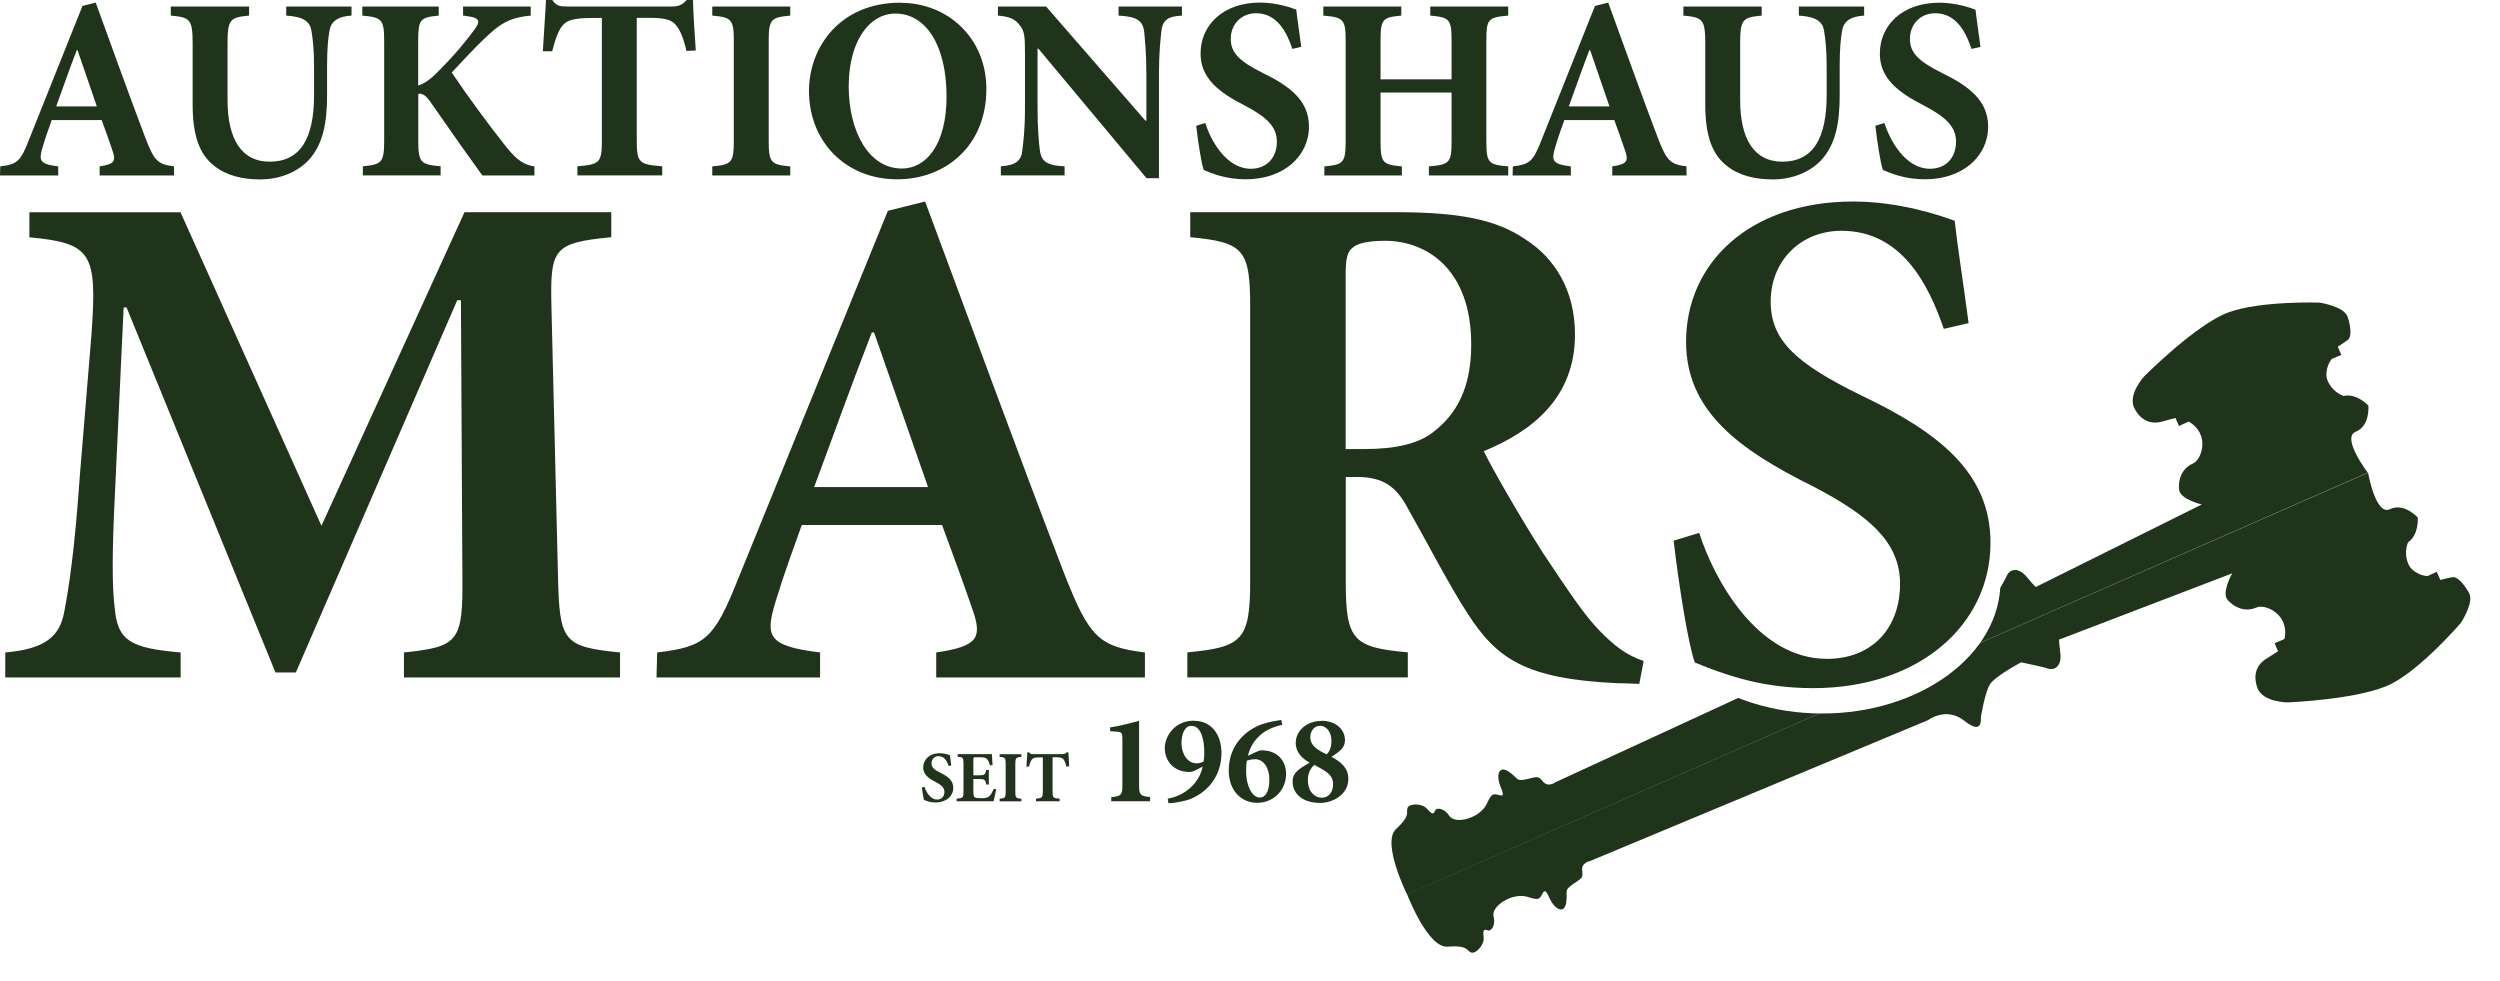
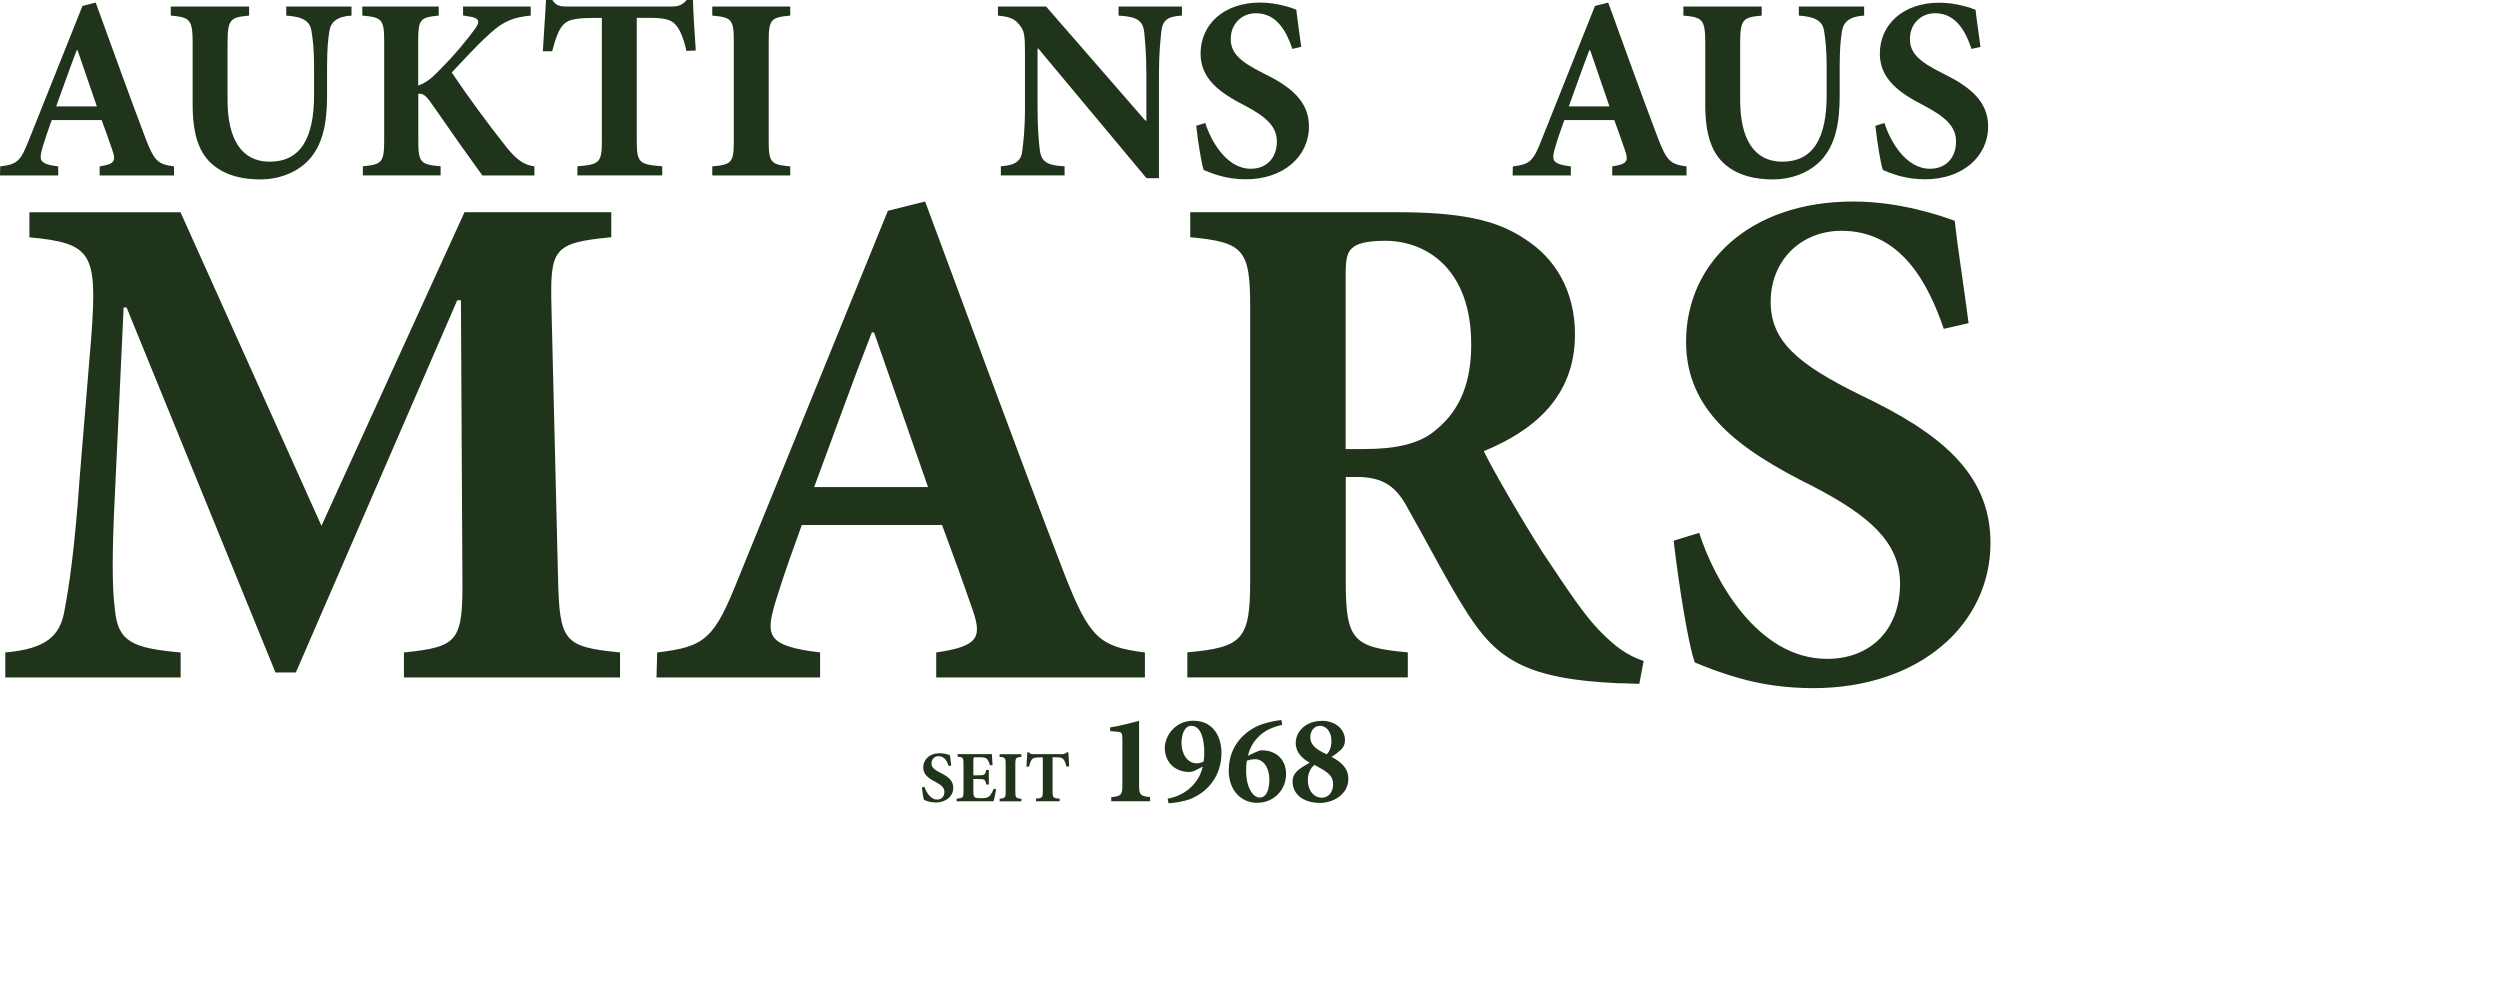
<svg xmlns="http://www.w3.org/2000/svg" xmlns:xlink="http://www.w3.org/1999/xlink" version="1.1" id="Ebene_1" x="0px" y="0px" viewBox="0 0 2228.1 874.6" style="enable-background:new 0 0 2228.1 874.6;" xml:space="preserve">
  <style type="text/css">
	.st0{clip-path:url(#SVGID_2_);fill:#20341B;}
	.st1{fill:#20341B;}
</style>
  <g>
    <defs>
-       <path id="SVGID_1_" d="M2228.1,874.6H1207V222.7h1021.1V874.6z M1465.3,518.3c0,64.9,71.1,117.6,158.8,117.6    c87.7,0,158.8-52.6,158.8-117.6c0-64.9-71.1-117.6-158.8-117.6C1536.4,400.7,1465.3,453.4,1465.3,518.3z" />
+       <path id="SVGID_1_" d="M2228.1,874.6V222.7h1021.1V874.6z M1465.3,518.3c0,64.9,71.1,117.6,158.8,117.6    c87.7,0,158.8-52.6,158.8-117.6c0-64.9-71.1-117.6-158.8-117.6C1536.4,400.7,1465.3,453.4,1465.3,518.3z" />
    </defs>
    <clipPath id="SVGID_2_">
      <use xlink:href="#SVGID_1_" style="overflow:visible;" />
    </clipPath>
-     <path class="st0" d="M1254,797.1c0,0-22.8-45.9-9.9-58.1c13-12.2,9.1-13.7,10.2-18.5c1.1-4.8,13-4.6,17.2,0   c4.2,4.6,5.9,6.1,7.4,2.2c1.5-3.9,8.9-1.7,12.6,4.2c3.7,5.9,16.1,4.8,25.3-1.4c9.1-6.2,8-11.1,12.3-16.2c4.2-5.1,14.6,6.7,8.3-8   c-4.1-9.7-2.1-19.5,6.9-13.8c9,5.8,6.2,9.2,16,7c9.8-2.2,10.3-3.5,14.9,2.1c4.6,5.5,11,0.6,11,0.6l296.4-136.7   c0,0,20-3.4,21.5-24.5c1.5-21.2,11.4-8.8,12.6-8.1c0,0,18.1,11.8,26.4,13.6c8.3,1.7,33.5-7.2,33.5-7.2s10.6-17.6,12.1-21.5   c1.5-3.9,8.9-9.3,18,1.8c9.2,11.1,8,8.4,8,8.4l147.6-73.4c0,0-19.3-4.5-20.2-13.1c0,0-2.6-17,12.7-23.6c7.2-3.1,15.4-25.7-4-37.1   c-0.3-0.2-8.8,3.9-8.8,3.9l-3.2-7.2l-12.8,3.5c-7.6,1.8-17.1,0.3-23.6-11.8c-6.7-12.4,8.8-29,8.8-29s46.1-46.3,74.9-56.8   c28.8-10.5,81.2-8.7,81.2-8.7s21.9,3.3,25,12.7c3.1,9.4,3.5,17.9,0.3,20.4c-3.2,2.5-9.1,6.2-9.1,6.2l3.2,7.3l-8.4,3.5   c-4,4.5-6.4,13.6-3.9,19.4c4.8,10.9,14.3,13.7,14.3,13.7c11.7-2.7,22.1,8.6,22.1,8.6s1.7,18.1-11.3,23.3   c-13.1,5.2,10.7,36.4,10.7,36.4 M1254.1,797.1c0,0,18.3,47.9,36,46.6c17.7-1.3,16.2,2.6,20.5,5c4.3,2.4,12.3-6.5,11.7-12.7   c-0.6-6.2-0.5-8.4,3.4-6.9c3.9,1.5,7.3-5.4,5.5-12.1c-1.9-6.7,7.4-15.1,18.1-17.7c10.7-2.5,13.6,1.6,20.2,1.9   c6.6,0.3,5-15.3,11.5-0.7c4.3,9.6,13,14.8,14.8,4.3c1.8-10.5-2.6-10.7,5.7-16.5c8.2-5.8,9.5-5.3,8.6-12.4c-1-7.1,7-8.5,7-8.5   l301.3-125.6c0,0,16.1-12.4,32.6,0.8c16.6,13.2,14.2-2.4,14.5-3.9c0,0,3.5-21.3,7.9-28.6c4.4-7.3,27.9-19.8,27.9-19.8   s20.1,4.1,24,5.6c3.9,1.5,12.8-0.2,10.9-14.5c-1.9-14.3-0.7-11.5-0.7-11.5l153.9-58.9c0,0-9.8,17.3-4,23.7c0,0,10.8,13.4,26,6.6   c7.1-3.2,29.4,6,24.6,28.1c0,0.3-8.8,3.8-8.8,3.8l3.1,7.2l-11.2,7.1c-6.5,4.4-11.8,12.4-7.3,25.3c4.6,13.3,27.3,13.2,27.3,13.2   s65.3-2.6,92.5-16.7c27.2-14.1,61.4-53.9,61.4-53.9s12.4-18.4,7.5-27c-4.9-8.7-10.7-14.7-14.8-14c-4,0.7-10.7,2.5-10.7,2.5   l-3.3-7.3l-8.2,3.8c-6-0.1-14.4-4.5-16.9-10.3c-4.8-10.9-0.4-19.8-0.4-19.8c9.9-6.8,8.6-22.1,8.6-22.1s-12.2-13.5-24.8-7.4   c-12.7,6.1-19.5-32.5-19.5-32.5" />
  </g>
  <g>
    <defs>
      <path id="SVGID_3_" d="M497.3,513.2c1.3,58.7,4.6,63.2,55.3,68.3v22.3H360v-22.3c48.8-5.1,52.7-9.6,52.1-68.3l-1.3-245.6h-3.3    L263.7,599.3h-18.2L112.8,274h-2.6l-7.8,166.5c-2.6,53-2.6,82.9,0,102.7c2.6,28.7,15.6,34.5,58.6,38.3v22.3H4.7v-22.3    c36.4-3.2,48.8-14.7,52.7-37c3.9-20.4,9.1-53.6,13.7-119.9l10.4-126.3c5.2-72.7,0.6-81.6-55.3-86.8v-22.3h134.7l125.6,279.4    L414,189.1h130.8v22.3c-52.1,5.1-54.6,10.2-53.3,63.1L497.3,513.2L497.3,513.2z M834.4,603.8v-22.3c38.4-5.7,41.6-13.4,31.2-41.5    c-6.5-19.1-16.3-45.9-26-72.1H714.6c-7.1,19.8-15.6,42.7-23.4,68.3c-9.1,30.6-7.8,39.5,39.7,45.3v22.3H585.1l0.6-22.3    c43-5.1,50.8-12.1,72.2-65.7l133.4-327.9l33.2-8.3c41.6,111.6,82,222.6,124.3,332.4c22.1,56.1,30.6,64.4,71.6,69.5v22.3H834.4    L834.4,603.8z M779,296.3h-2c-18.2,46.6-34.5,92.5-51.4,137.8h101.5L779,296.3L779,296.3z M1425.2,561.7    c14.3,14.7,24.7,22.3,39.7,27.4l-3.9,20.4c-3.9,0-11.7-0.6-19.5-0.6c-82-3.8-107.4-21.7-133.4-61.9    c-16.9-26.1-34.5-60.6-53.3-93.8c-10.4-19.8-22.1-27.4-43-28.1h-12.4v93.2c0,52.3,6.5,58.7,55.3,63.1v22.3h-196.5v-22.3    c48.8-4.5,56-10.9,56-63.1v-245c0-51-5.8-57.4-53.4-61.9v-22.3h182.9c56.6,0,89.8,6.4,115.8,24.2c26,16.6,44.2,45.3,44.2,84.8    c0,56.1-37.7,86.1-81.3,104c9.1,18.5,33.9,61.2,52.7,90.6C1398.5,527.9,1412.2,548.3,1425.2,561.7L1425.2,561.7z M1234.5,214.6    c-16.3,0-25.4,2.6-29.3,6.4c-4.6,3.8-5.9,10.2-5.9,23.6v155.6h16.9c27.3,0,49.4-4.5,63.7-17.2c22.1-17.9,31.3-43.4,31.3-75.9    C1311.3,239.5,1271,214.6,1234.5,214.6L1234.5,214.6z M1641.2,205.7c-36.4,0-63.1,26.8-63.1,63.1c0,35.1,23.4,55.5,80.7,83.6    c68.3,32.6,115.2,68.3,115.2,131.4c0,72.7-63.1,129.5-158.1,129.5c-23.4,0-46.2-3.2-65.7-8.9c-18.2-5.1-30.6-10.2-39.7-14    c-5.9-15.9-14.3-69.5-18.9-108.5l22.8-7c13,40.8,51.4,112.3,113.9,112.3c39.7,0,65.1-26.8,65.1-67c0-37.6-28.6-61.2-77.5-86.7    c-67-33.2-113.2-67.6-113.2-128.9c0-70.2,56.6-125,149-125c41.7,0,78.7,12.8,90.4,17.2c2.6,23.6,7.2,51.7,12.4,91.2l-22.1,5.1    C1718.6,252.9,1694.5,205.7,1641.2,205.7L1641.2,205.7z" />
    </defs>
    <use xlink:href="#SVGID_3_" style="overflow:visible;fill:#20341B;" />
    <clipPath id="SVGID_4_">
      <use xlink:href="#SVGID_3_" style="overflow:visible;" />
    </clipPath>
  </g>
  <g>
    <path class="st1" d="M88.8,156.4v-8.1c13.7-2.1,14.8-4.9,11.1-15.1c-2.3-7-5.8-16.7-9.3-26.2H46.1c-2.5,7.2-5.6,15.5-8.3,24.8   c-3.2,11.1-2.8,14.4,14.1,16.5v8.1H0l0.2-8.1c15.3-1.9,18.1-4.4,25.7-23.9L73.5,5.3l11.8-3c14.8,40.6,29.2,80.9,44.3,120.7   c7.9,20.4,10.9,23.4,25.5,25.3v8.1H88.8z M69.1,44.7h-0.7c-6.5,16.9-12.3,33.6-18.3,50.1h36.2L69.1,44.7z" />
    <path class="st1" d="M313.3,13.9c-12.7,0.7-18.5,5.6-19.7,13.7c-1.2,7.2-2.1,15.8-2.1,32.2v25.3c0,24.6-3.7,44-16.7,57.9   c-10.7,11.1-26.4,16.9-42.9,16.9c-15.3,0-29.9-3.2-41-12.1c-13.2-10.2-19.2-27.3-19.2-54.5V38.9c0-21.8-2.3-23.4-19.5-25V5.8H222   v8.1c-16.9,1.6-19.2,3.2-19.2,25v50.3c0,34.8,12.5,54.9,37.5,54.9c27.6,0,39.6-20.9,39.6-59.6V59.8c0-16.5-1.2-25.3-2.3-32.2   c-1.2-8.1-6.7-12.7-22.5-13.7V5.8h58.2V13.9z" />
    <path class="st1" d="M429.9,156.4c-10-13.7-29.2-40.8-45.7-64.7c-4.9-7.2-7.9-8.6-11.4-8.1v41.7c0,19.7,2.1,21.3,19.9,22.9v8.1   h-69.3v-8.1c16.7-1.6,19-3.2,19-22.9V36.8c0-19.7-2.1-21.3-19.5-22.9V5.8h68.1v8.1c-16.5,1.6-18.3,3.2-18.3,22.9v39.4   c4.9-1.4,10.7-5.1,17.6-12.3c15.5-15.5,24.8-27.1,32.4-37.3c5.6-7.4,5.1-10.7-5.8-12.1l-4.2-0.7V5.8h60.3v8.1   c-14.4,1.4-23.9,4.4-36.6,16.2c-13.7,12.5-23.4,23.6-33.8,34.5c14.8,22,32,45.4,48.7,66.5c9.5,11.8,15.8,15.8,25,17.2v8.1H429.9z" />
    <path class="st1" d="M611.8,45.4c-2.8-12.1-6-19.7-10.2-23.9c-3.9-4.2-10-5.6-23.4-5.6h-10.7v109.6c0,19.7,2.3,21.1,22.7,22.7v8.1   h-75.6v-8.1c19.5-1.6,21.8-3,21.8-22.7V16h-7.9c-19,0-23.2,2.6-26.7,6.3c-3.7,3.9-6.7,11.8-9.7,23.4h-8.3   c0.9-16.9,2.3-33.8,2.8-45.7h5.6c3.7,5.3,6.7,5.8,13.2,5.8h93.2c6.3,0,9.5-1.4,13.4-5.8h5.6c0.2,9.7,1.4,30.1,2.5,45L611.8,45.4z" />
    <path class="st1" d="M634.8,156.4v-8.1c17.1-1.6,19.2-3.2,19.2-22.7V36.8c0-19.7-2.1-21.3-19.2-22.9V5.8h69.5v8.1   c-17.1,1.6-19.2,3.2-19.2,22.9v88.8c0,19.5,2.1,21.1,19.2,22.7v8.1H634.8z" />
-     <path class="st1" d="M802.6,2.5c41.9,0,76.5,31.1,76.5,76.9c0,50.1-35.9,80.4-79.5,80.4c-46.4,0-78.6-34.1-78.6-78.6   c0-39.9,28.3-78.8,81.3-78.8H802.6z M797.9,12.1c-23.2,0-41.5,24.8-41.5,64.9c0,39.6,17.6,73.2,47.3,73.2c22,0,39.9-21.6,39.9-64.2   c0-46.1-18.8-73.9-45.4-73.9H797.9z" />
    <path class="st1" d="M1053.5,13.9c-12.5,0.7-17.4,3.7-18.5,14.4c-0.7,7.2-2.1,18.1-2.1,38.5v92h-11.1L925.4,43.3h-0.7v52.1   c0,20.4,1.2,30.6,1.9,37.5c1.2,10.2,5.1,14.6,22.2,15.3v8.1H892v-8.1c13-0.9,18.3-4.6,19.2-14.6c0.9-7.6,2.3-17.8,2.3-38.2V47   c0-15.1-0.5-19.5-4.9-24.8c-4.2-5.6-9.5-7.4-19.2-8.3V5.8h42.9l88.5,101.7h0.9V66.7c0-20.4-1.4-31.3-1.9-38   c-1.2-10-6-13.9-22.9-14.8V5.8h56.5V13.9z" />
    <path class="st1" d="M1151.8,43.6c-4.9-14.6-13.4-31.8-32.4-31.8c-13,0-22.5,9.7-22.5,22.9c0,12.7,8.3,20.2,28.7,30.4   c24.3,11.8,41,24.8,41,47.7c0,26.4-22.5,47-56.3,47c-8.3,0-16.5-1.2-23.4-3.2c-6.5-1.9-10.9-3.7-14.1-5.1   c-2.1-5.8-5.1-25.3-6.7-39.4l8.1-2.5c4.6,14.8,18.3,40.8,40.6,40.8c14.1,0,23.2-9.7,23.2-24.3c0-13.7-10.2-22.2-27.6-31.5   C1086.5,82.5,1070,70,1070,47.7c0-25.5,20.2-45.4,53.1-45.4c14.8,0,28,4.6,32.2,6.3c0.9,8.6,2.6,18.8,4.4,33.1L1151.8,43.6z" />
-     <path class="st1" d="M1344.2,13.9c-18.1,1.6-19.5,3-19.5,22.7v89.2c0,19.5,1.9,20.9,19.5,22.5v8.1h-70.7v-8.1   c18.5-1.6,20.2-3.2,20.2-22.7V82.5h-63.3v43.1c0,19.7,1.9,21.1,19,22.7v8.1h-69.1v-8.1c16.9-1.6,19-3,19-22.7v-89   c0-19.7-2.1-21.1-19.9-22.7V5.8h69.5v8.1c-16.7,1.6-18.5,3-18.5,22.7v34.1h63.3V36.6c0-19.7-1.9-21.1-19-22.7V5.8h69.5V13.9z" />
    <path class="st1" d="M1436.9,156.4v-8.1c13.7-2.1,14.8-4.9,11.1-15.1c-2.3-7-5.8-16.7-9.3-26.2h-44.5c-2.6,7.2-5.6,15.5-8.3,24.8   c-3.2,11.1-2.8,14.4,14.1,16.5v8.1h-51.9l0.2-8.1c15.3-1.9,18.1-4.4,25.7-23.9l47.5-119.1l11.8-3c14.8,40.6,29.2,80.9,44.3,120.7   c7.9,20.4,10.9,23.4,25.5,25.3v8.1H1436.9z M1417.2,44.7h-0.7c-6.5,16.9-12.3,33.6-18.3,50.1h36.2L1417.2,44.7z" />
    <path class="st1" d="M1661.4,13.9c-12.7,0.7-18.5,5.6-19.7,13.7c-1.2,7.2-2.1,15.8-2.1,32.2v25.3c0,24.6-3.7,44-16.7,57.9   c-10.7,11.1-26.4,16.9-42.9,16.9c-15.3,0-29.9-3.2-41-12.1c-13.2-10.2-19.2-27.3-19.2-54.5V38.9c0-21.8-2.3-23.4-19.5-25V5.8h69.8   v8.1c-16.9,1.6-19.2,3.2-19.2,25v50.3c0,34.8,12.5,54.9,37.5,54.9c27.6,0,39.6-20.9,39.6-59.6V59.8c0-16.5-1.2-25.3-2.3-32.2   c-1.2-8.1-6.7-12.7-22.5-13.7V5.8h58.2V13.9z" />
    <path class="st1" d="M1757.1,43.6c-4.9-14.6-13.4-31.8-32.4-31.8c-13,0-22.5,9.7-22.5,22.9c0,12.7,8.3,20.2,28.7,30.4   c24.3,11.8,41,24.8,41,47.7c0,26.4-22.5,47-56.3,47c-8.3,0-16.5-1.2-23.4-3.2c-6.5-1.9-10.9-3.7-14.1-5.1   c-2.1-5.8-5.1-25.3-6.7-39.4l8.1-2.5c4.6,14.8,18.3,40.8,40.6,40.8c14.1,0,23.2-9.7,23.2-24.3c0-13.7-10.2-22.2-27.6-31.5   c-23.9-12.1-40.3-24.6-40.3-46.8c0-25.5,20.2-45.4,53.1-45.4c14.8,0,28,4.6,32.2,6.3c0.9,8.6,2.5,18.8,4.4,33.1L1757.1,43.6z" />
  </g>
  <g>
    <path class="st1" d="M845.5,682.7c-1.4-4.1-3.7-8.8-9-8.8c-3.6,0-6.3,2.7-6.3,6.4c0,3.6,2.3,5.6,8,8.5c6.8,3.3,11.4,6.9,11.4,13.3   c0,7.4-6.3,13.1-15.7,13.1c-2.3,0-4.6-0.3-6.5-0.9c-1.8-0.5-3-1-3.9-1.4c-0.6-1.6-1.4-7-1.9-11l2.3-0.7c1.3,4.1,5.1,11.4,11.3,11.4   c3.9,0,6.5-2.7,6.5-6.8c0-3.8-2.8-6.2-7.7-8.8c-6.7-3.4-11.2-6.8-11.2-13c0-7.1,5.6-12.7,14.8-12.7c4.1,0,7.8,1.3,9,1.7   c0.3,2.4,0.7,5.2,1.2,9.2L845.5,682.7z" />
    <path class="st1" d="M887.8,703.4c-0.4,2.9-1.7,8.8-2.3,10.7h-32.9v-2.3c5.5-0.5,6.1-0.8,6.1-6.3v-24.8c0-5.6-0.6-5.9-5.2-6.3v-2.3   H884c0.1,1.2,0.4,5.7,0.6,9.7l-2.3,0.3c-0.6-2.3-1.5-4.4-2.6-5.6c-1.1-1.2-2.8-1.6-6.5-1.6h-3.1c-2.4,0-2.6,0.1-2.6,2.3V691h4.3   c5.4,0,6.3-0.3,7.2-4.8h2.3v13h-2.3c-0.9-4.7-1.7-4.9-7.2-4.9h-4.3v11.2c0,3,0.3,4.6,1.6,5.3c1.2,0.5,3.4,0.6,5.8,0.6   c3.3,0,5.6-0.5,7.2-2.1c1.2-1.4,2.4-3.5,3.6-6.3L887.8,703.4z" />
    <path class="st1" d="M890.9,714.2v-2.3c4.8-0.5,5.4-0.9,5.4-6.3v-24.7c0-5.5-0.6-5.9-5.4-6.4v-2.3h19.4v2.3   c-4.8,0.5-5.4,0.9-5.4,6.4v24.7c0,5.4,0.6,5.9,5.4,6.3v2.3H890.9z" />
    <path class="st1" d="M950.4,683.2c-0.8-3.4-1.7-5.5-2.8-6.7c-1.1-1.2-2.8-1.6-6.5-1.6h-3v30.6c0,5.5,0.6,5.9,6.3,6.3v2.3h-21.1   v-2.3c5.4-0.5,6.1-0.8,6.1-6.3V675h-2.2c-5.3,0-6.5,0.7-7.4,1.7c-1,1.1-1.9,3.3-2.7,6.5h-2.3c0.3-4.7,0.6-9.4,0.8-12.7h1.6   c1,1.5,1.9,1.6,3.7,1.6h26c1.7,0,2.6-0.4,3.7-1.6h1.6c0.1,2.7,0.4,8.4,0.7,12.5L950.4,683.2z" />
    <path class="st1" d="M990.4,714.2v-3.8c8.9-0.6,9.9-2.3,9.9-10.3v-41c0-5.9-0.5-6.7-5.1-7l-5.8-0.5v-3.3c7.5-1.1,15.8-3.2,25.8-5.9   V700c0,7.8,0.8,9.7,9.8,10.3v3.8H990.4z" />
    <path class="st1" d="M1064,642.4c16.4,0,24.6,13.1,24.6,28.6c0,20.5-12,34.8-27.9,41.2c-4.5,1.8-14.2,3.6-19.3,3.7l-0.7-4.1   c16.7-2.9,28.4-15,31.2-28.6l-5.4,2.8c-2.7,1.5-4.6,2-6.6,2c-13.5,0-21.8-9.5-21.8-21.4c0-10.1,8.6-24.3,25.8-24.3H1064z    M1061.6,646.9c-6,0-8.6,8-8.6,15.3c0,9.6,5.2,18.1,13.5,18.1c2.8,0,4.6-0.8,6.2-1.5c0.5-3.2,0.6-5.9,0.6-8.4   c0-11.1-2.8-23.5-11.5-23.5H1061.6z" />
    <path class="st1" d="M1117.8,670.9c2.8-1.2,4.9-2.2,6.7-2.2c13,0,21.7,8.4,21.7,21.1c0,14.2-10.9,25.7-25.8,25.7   c-14.1,0-25.3-10.9-25.3-28.8c0-24.1,17-37,30.1-41.4c5-1.7,12.5-3.1,16.8-3.6l0.8,4.3c-3.3,0.7-8.1,2.1-12.1,4.1   c-5.5,2.8-15.1,9.3-18.5,23.5L1117.8,670.9z M1118.3,676.7c-2.6,0-4.7,0.5-7,1.2c-0.5,1.9-0.7,6.3-0.7,9c0,15,6.1,23.9,12.1,23.9   c6.9-0.1,8.6-8.8,8.6-16.1c0-10.6-5.3-18.1-12.9-18.1H1118.3z" />
    <path class="st1" d="M1178,642.4c12.3,0,20.7,7.5,20.7,17.5c0,3.1-1.1,5.9-3.7,8.4c-1.8,1.6-3.8,3.4-8.3,6.2   c7.9,4.3,15,9.6,15,19.6c0,14.4-14.2,21.5-25.2,21.5c-14.8,0-24.5-7.6-24.5-19.1c0-5.3,2.7-8,4.7-9.9c2-1.8,7.1-5,10.5-6.9   c-6.6-3.6-12.4-9.2-12.4-17.5c0-10.7,9.5-19.7,23.1-19.7H1178z M1177.7,711c6.3,0,10.5-4.9,10.4-12.3c-0.2-8.1-5.7-11.1-16.6-17   c-3.3,2.5-5.9,7.5-5.9,13.3c0,11,6.6,15.9,12,15.9H1177.7z M1176.2,646.9c-5.3,0-8.4,5.2-8.4,9.9c0,7.7,5.9,11.4,14.6,15.5   c1.9-1.8,4.2-5.3,4.2-11.9c0-9.7-5.8-13.6-10.3-13.6H1176.2z" />
  </g>
</svg>